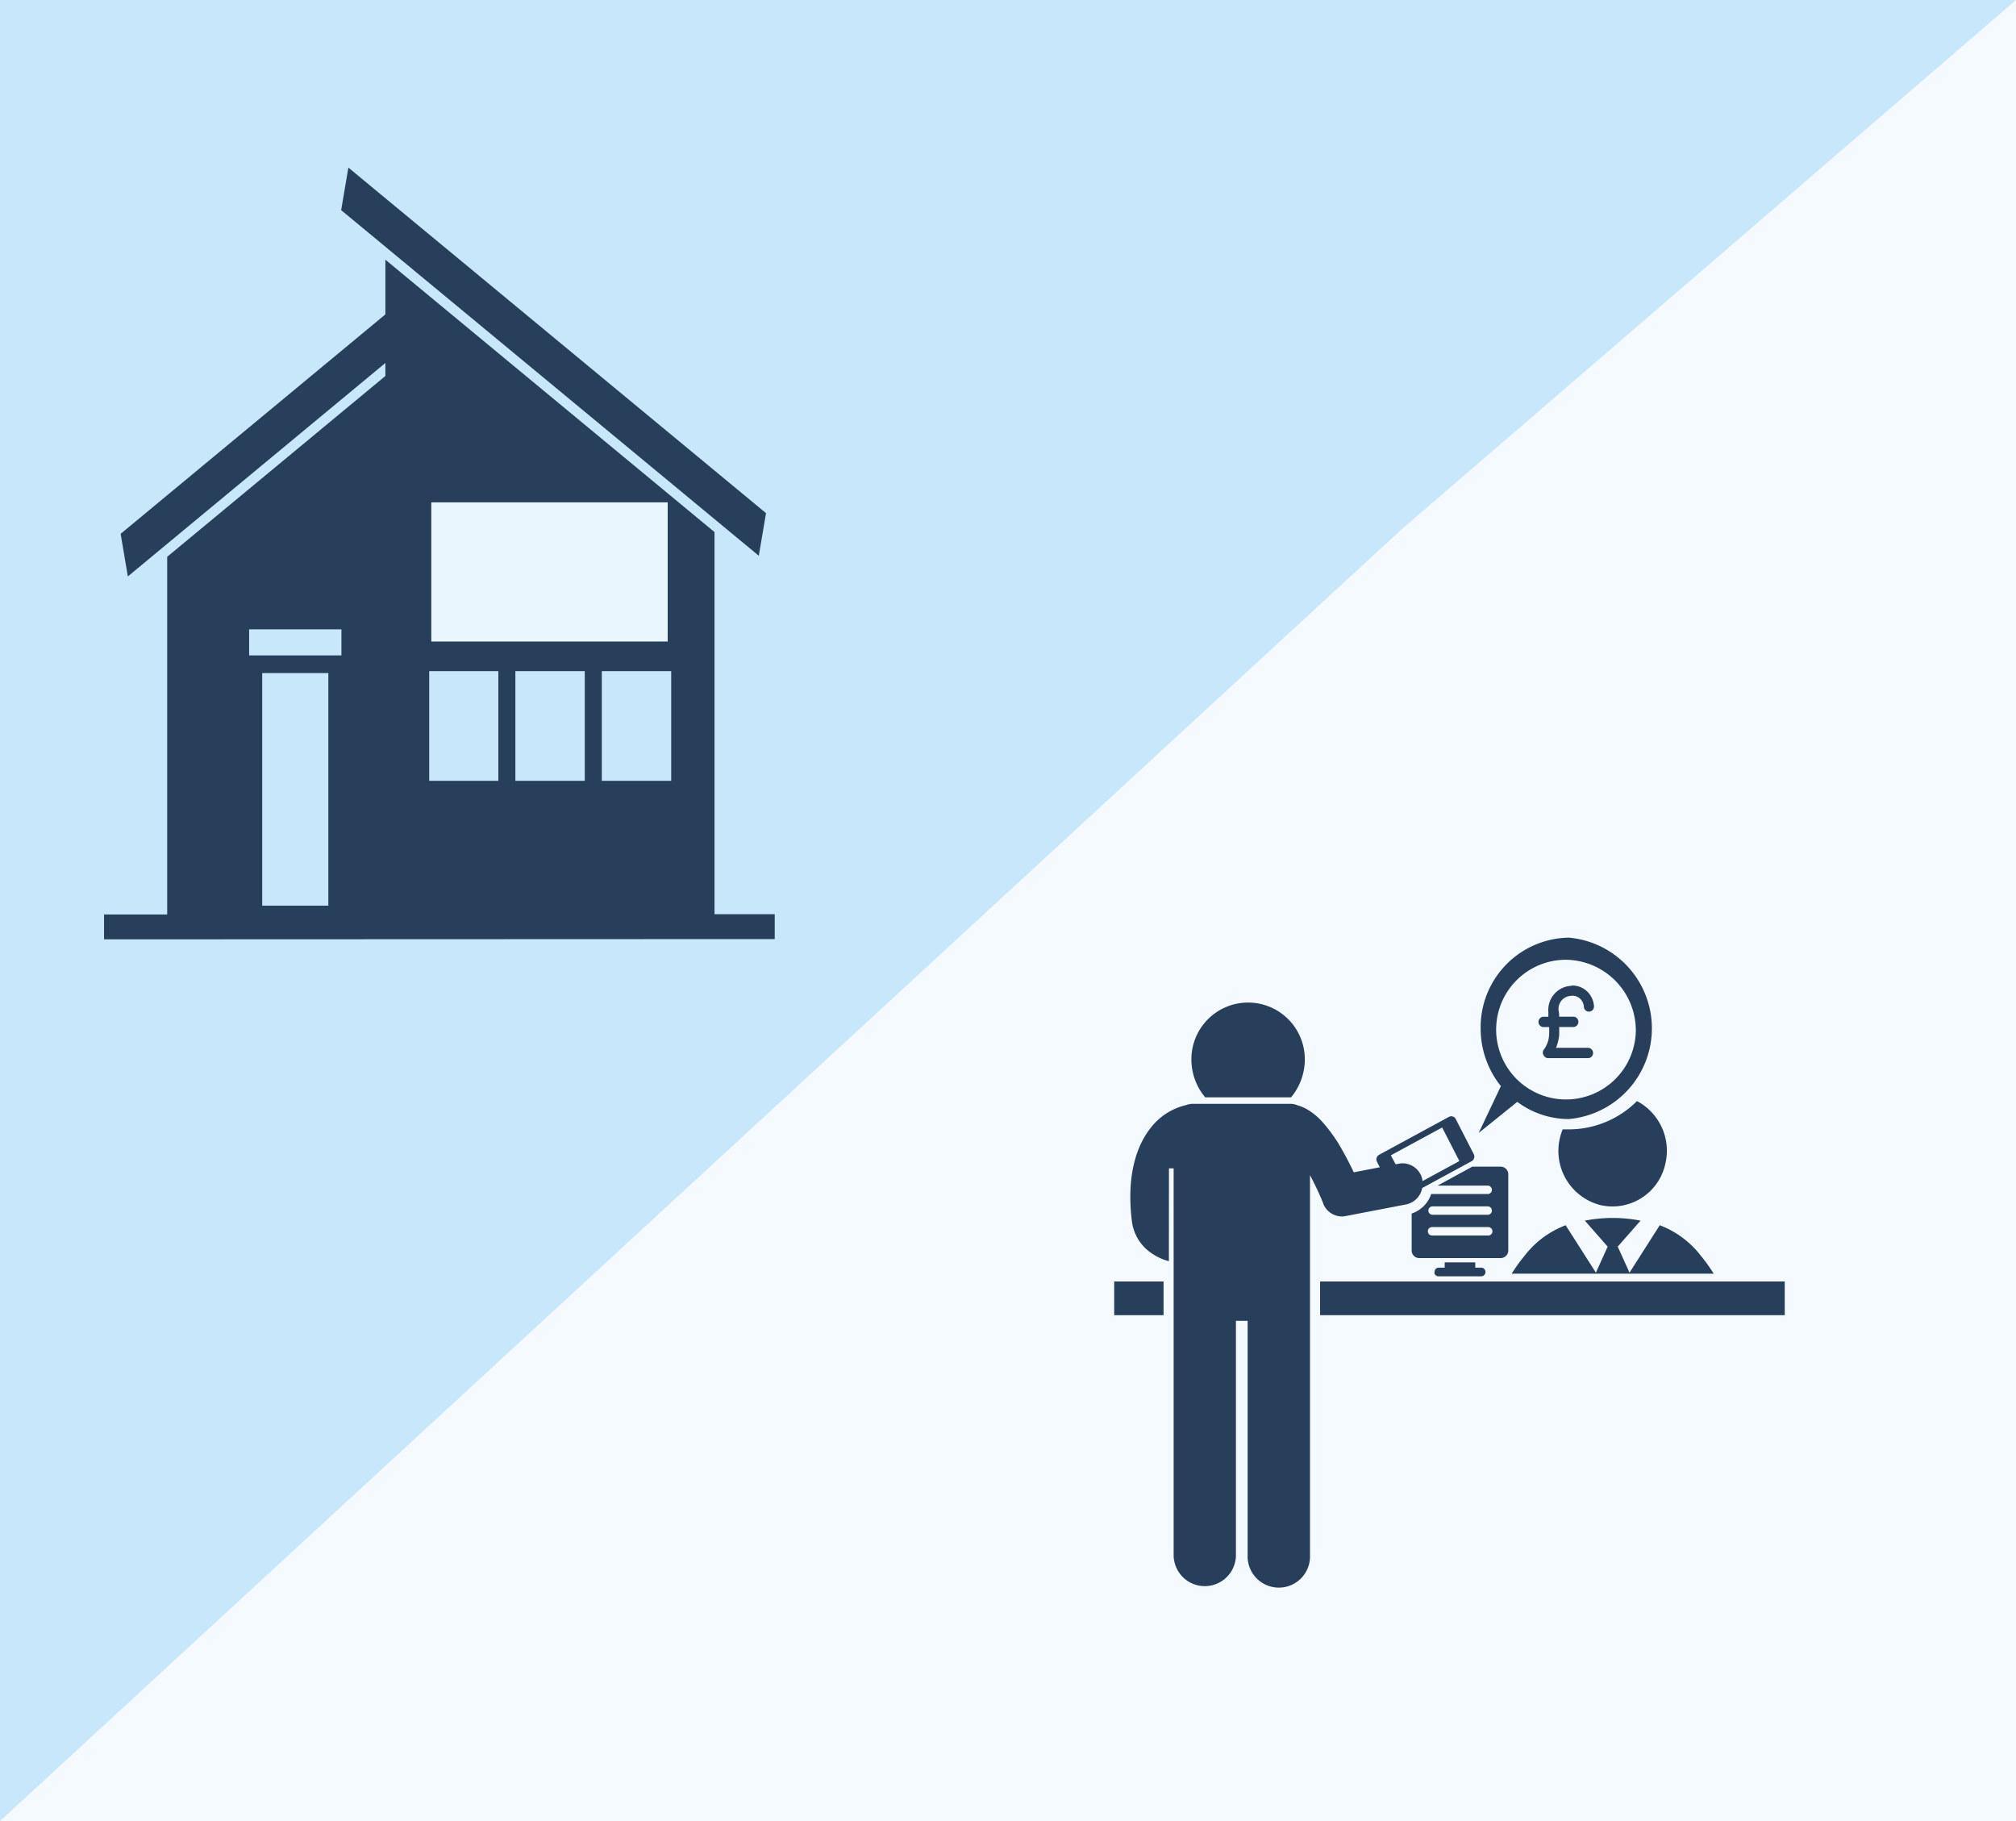
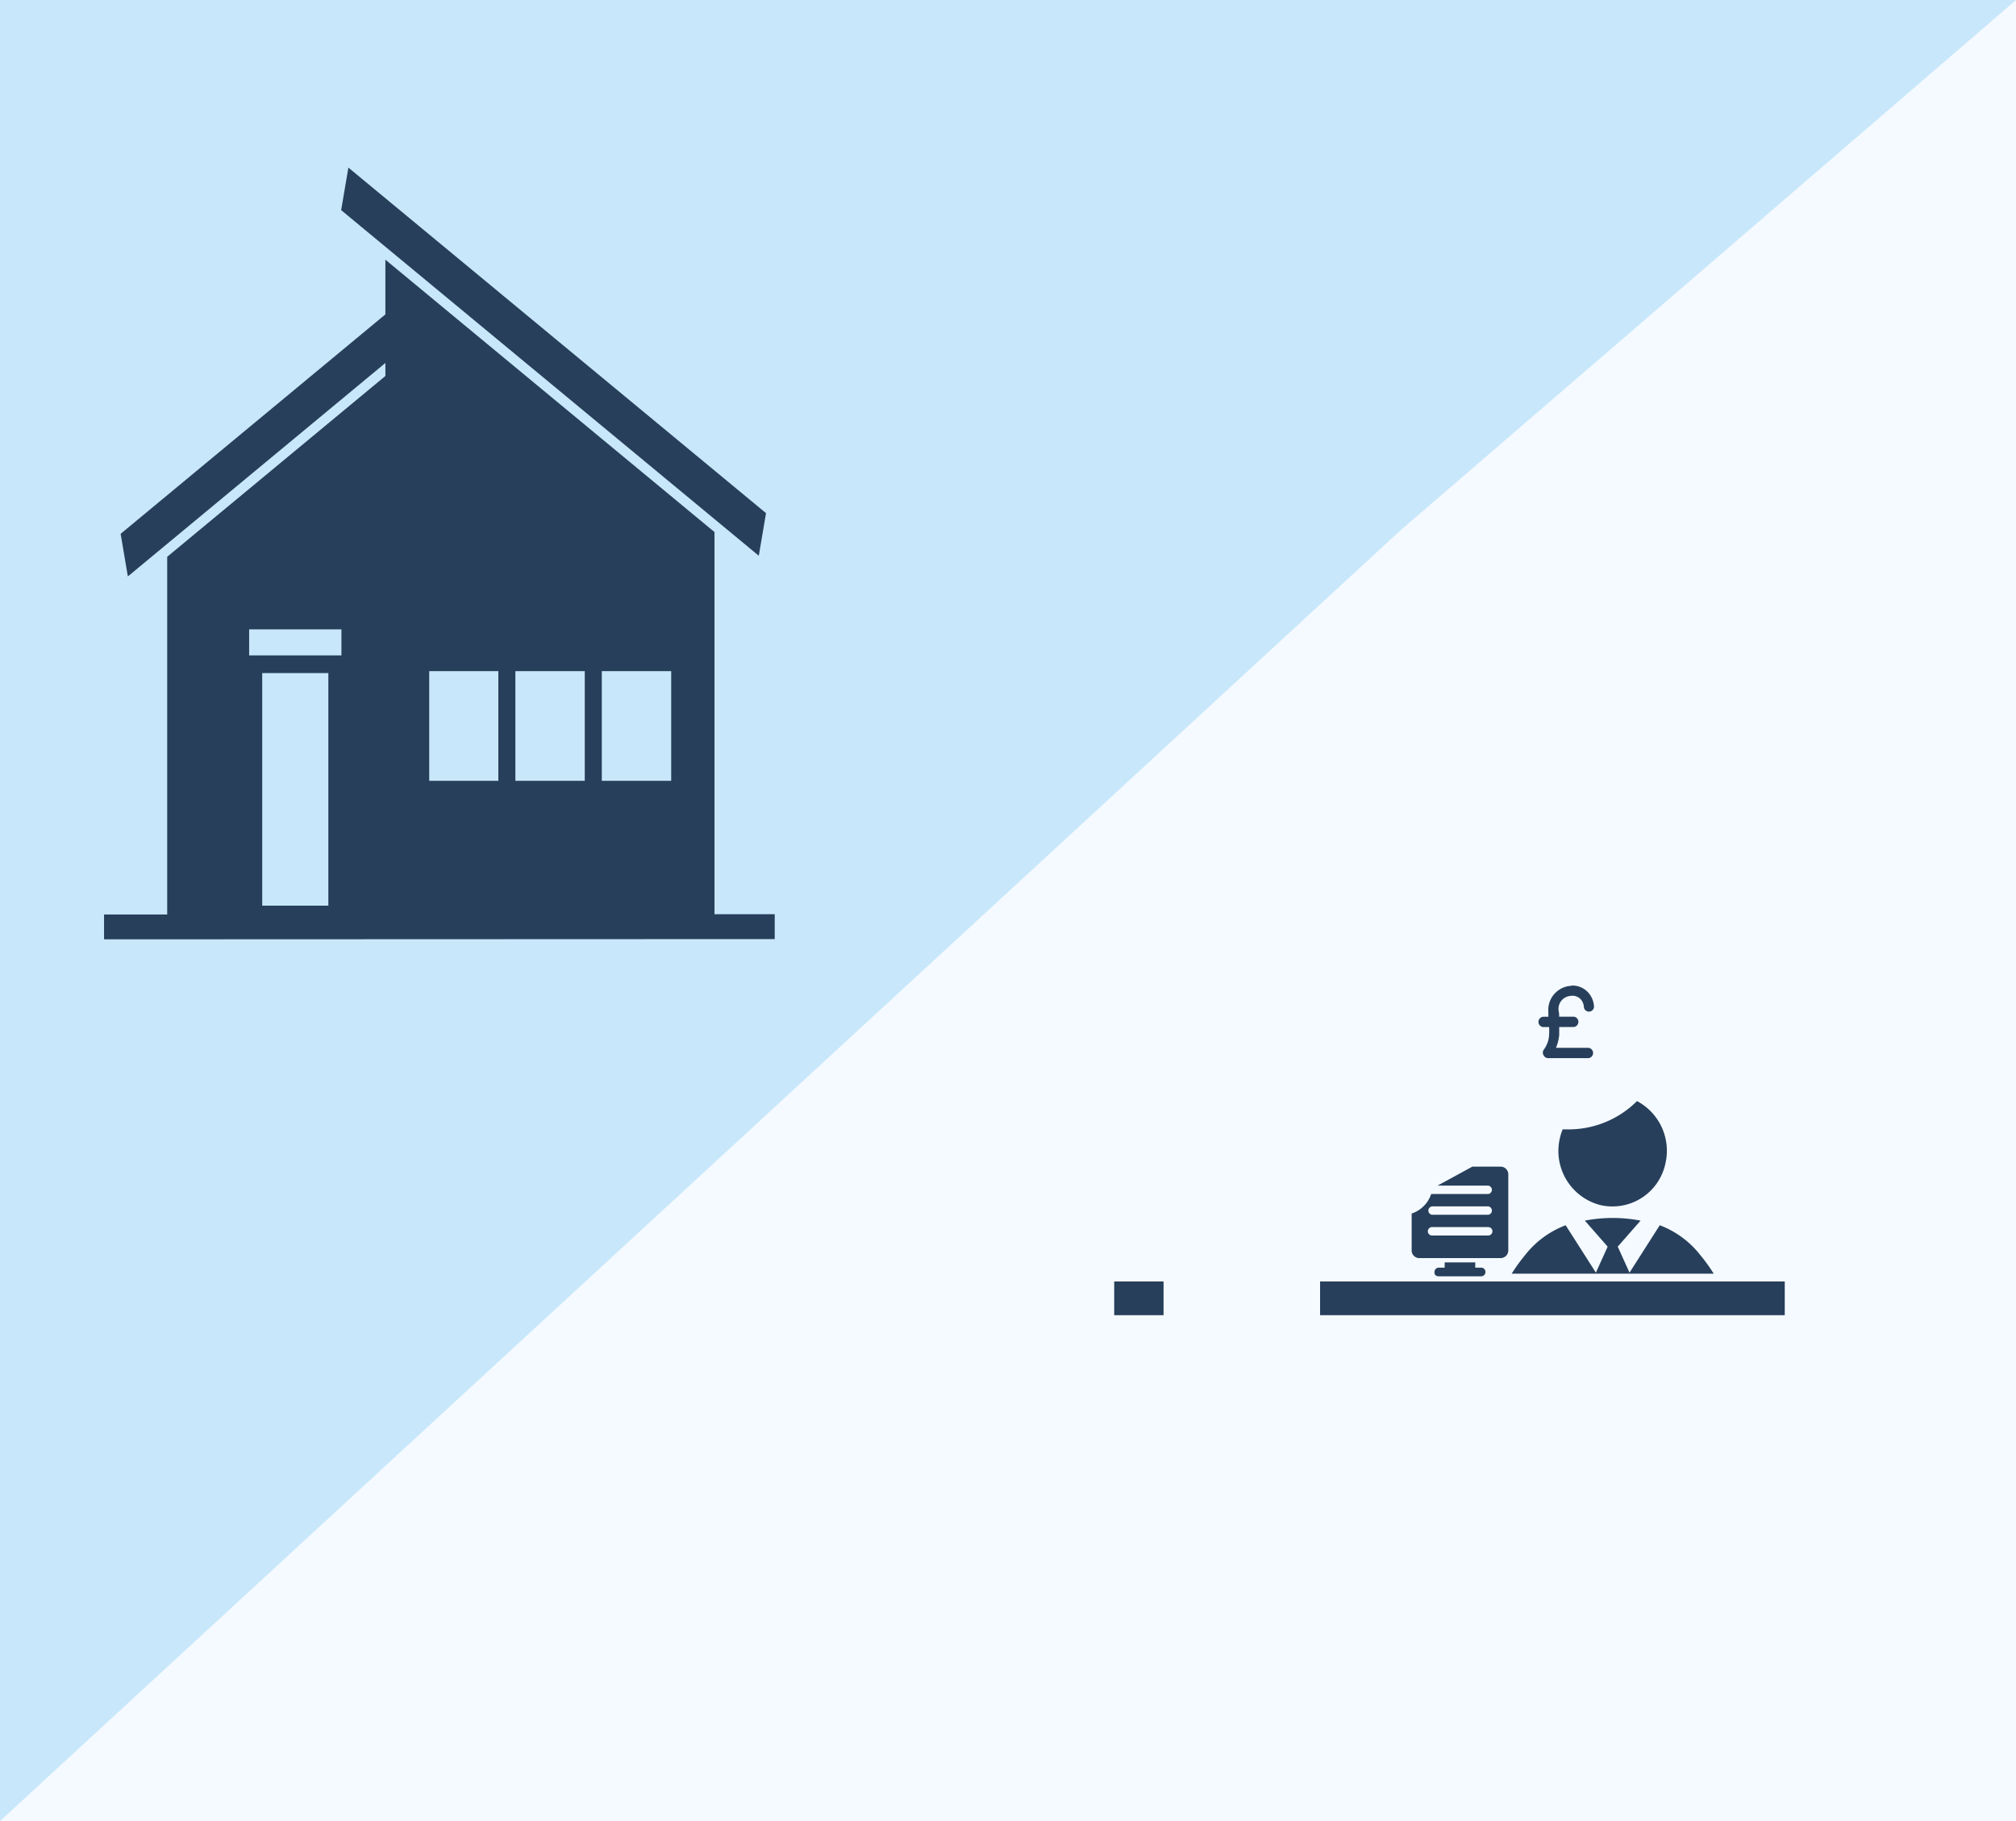
<svg xmlns="http://www.w3.org/2000/svg" data-name="Layer 1" viewBox="0 0 310 280">
  <path style="fill:#f4faff" d="M0 0h310v280H0z" />
  <path style="fill:#c8e7fa" d="M0 0v280L215.33 81.56 310 0H0z" />
  <path d="M240.3 173.62a8.67 8.67 0 0 0-.44 1.39 8.59 8.59 0 0 0 6.23 10.28 8.32 8.32 0 0 0 10-6.4 8.64 8.64 0 0 0-4.37-9.59 14.85 14.85 0 0 1-10.47 4.35h-.95M263.52 195.84a25.72 25.72 0 0 0-2-2.78 14.36 14.36 0 0 0-6.3-4.67l-4.65 7.29-1.81-4 3.51-4a22.6 22.6 0 0 0-8.57 0l3.51 4-1.81 4-4.65-7.29a14.42 14.42 0 0 0-6.3 4.67 25.72 25.72 0 0 0-2 2.78zM171.33 197.04h7.59v5.18h-7.59zM202.99 197.04h71.45v5.18h-71.45zM228.84 186.78h-8.63a.65.65 0 0 1 0-1.29h8.63a.65.65 0 0 1 0 1.29m0 3.19h-8.63a.65.65 0 0 1 0-1.3h8.63a.65.65 0 0 1 0 1.3m-7.79-7.67h7.79a.65.65 0 0 1 0 1.29h-8.77a4.72 4.72 0 0 1-3 3v5.66a1.17 1.17 0 0 0 1.16 1.19h12.53a1.18 1.18 0 0 0 1.17-1.19v-11.68a1.18 1.18 0 0 0-1.17-1.19h-4.36zM222.15 194.1v.81h-.92a.65.65 0 0 0-.64.67.75.75 0 0 0 0 .26.64.64 0 0 0 .59.4h6.59a.63.63 0 0 0 .59-.4.58.58 0 0 0 .06-.26.66.66 0 0 0-.65-.67h-.92v-.81z" style="fill:#273f5b" />
-   <path d="M213.87 177.64l7.89-4.28 2.65 5.16-5.68 3.09v-.14a3.11 3.11 0 0 0-3.62-2.55l-.5.1zm-34.12 2h.72v59.45a4.79 4.79 0 1 0 9.58 0v-36h1.8v36a4.8 4.8 0 1 0 9.59 0v-58.4c.12.22.23.44.34.66.52 1 .95 1.94 1.25 2.63.15.34.27.61.34.8l.09.21v.05a3.11 3.11 0 0 0 2.88 2 2.76 2.76 0 0 0 .57-.06l9.31-1.79a3.16 3.16 0 0 0 2.47-2.52l7.61-4.13a.81.81 0 0 0 .32-1.08l-2.77-5.4a.76.76 0 0 0-1.05-.33l-10.74 5.83a.81.81 0 0 0-.32 1.08l.43.84-4 .77c-.48-1-1.09-2.23-1.81-3.49a23.84 23.84 0 0 0-3.11-4.36 9.92 9.92 0 0 0-2.16-1.77 6.27 6.27 0 0 0-1.53-.67 2.92 2.92 0 0 0-1.15-.24h-15a2.83 2.83 0 0 0-1 .19 9.64 9.64 0 0 0-5.6 3.68c-1.9 2.49-3 6-3 10.46a30.56 30.56 0 0 0 .24 3.7 7 7 0 0 0 2 4.11 8.53 8.53 0 0 0 3.69 2.06zM185.32 168.72h13.21a9.1 9.1 0 0 0 2.11-5.85 8.72 8.72 0 1 0-17.44 0 9.06 9.06 0 0 0 2.12 5.85M251.54 158.57a10.74 10.74 0 1 1-10.74-11 10.88 10.88 0 0 1 10.74 11m-10.29-14.4a13.77 13.77 0 0 0-13.57 13.94 14.14 14.14 0 0 0 3.11 8.89l-3.41 7.2 5.93-4.78a13.26 13.26 0 0 0 7.94 2.64 14 14 0 0 0 0-27.89" style="fill:#273f5b" />
  <path d="M241.57 151.61a.75.75 0 0 0-.31 0 3.72 3.72 0 0 0-3.17 4v.72h-.81a.8.8 0 0 0 0 1.59h.93a10.49 10.49 0 0 1 0 1.08 4.14 4.14 0 0 1-.85 2.43.78.78 0 0 0 0 .83.79.79 0 0 0 .7.44h6.2a.8.8 0 0 0 0-1.59h-5a6.68 6.68 0 0 0 .5-2v-1.2H242a.8.8 0 0 0 0-1.59h-2.25c0-.28 0-.52-.07-.84a2 2 0 0 1 1.82-2.35 1.73 1.73 0 0 1 1.35.32 1.87 1.87 0 0 1 .7 1.36.78.78 0 1 0 1.55-.16 3.43 3.43 0 0 0-1.35-2.47 3.29 3.29 0 0 0-2.14-.64M50.49 139.25H40.32v-35.76h10.17zM38.31 96.77H52.5v4H38.31zm38.32 23.29H66v-16.87h10.63zm2.62-16.87h10.67v16.87H79.25zm13.29 0h10.67v16.87H92.54zm26.59 41.2v-3.82h-9.26V81.81L59.26 39.93v8.41L18.55 82.08l1.11 6.55 39.6-32.82v2l-33.55 27.8v55H16v3.82zM52.46 32.31l1.11-6.54 64.22 53.13-1.11 6.55-64.22-53.14z" style="fill:#273f5b" />
-   <path style="fill:#eaf6fd" d="M66.32 77.24h36.35v21.4H66.32z" />
</svg>